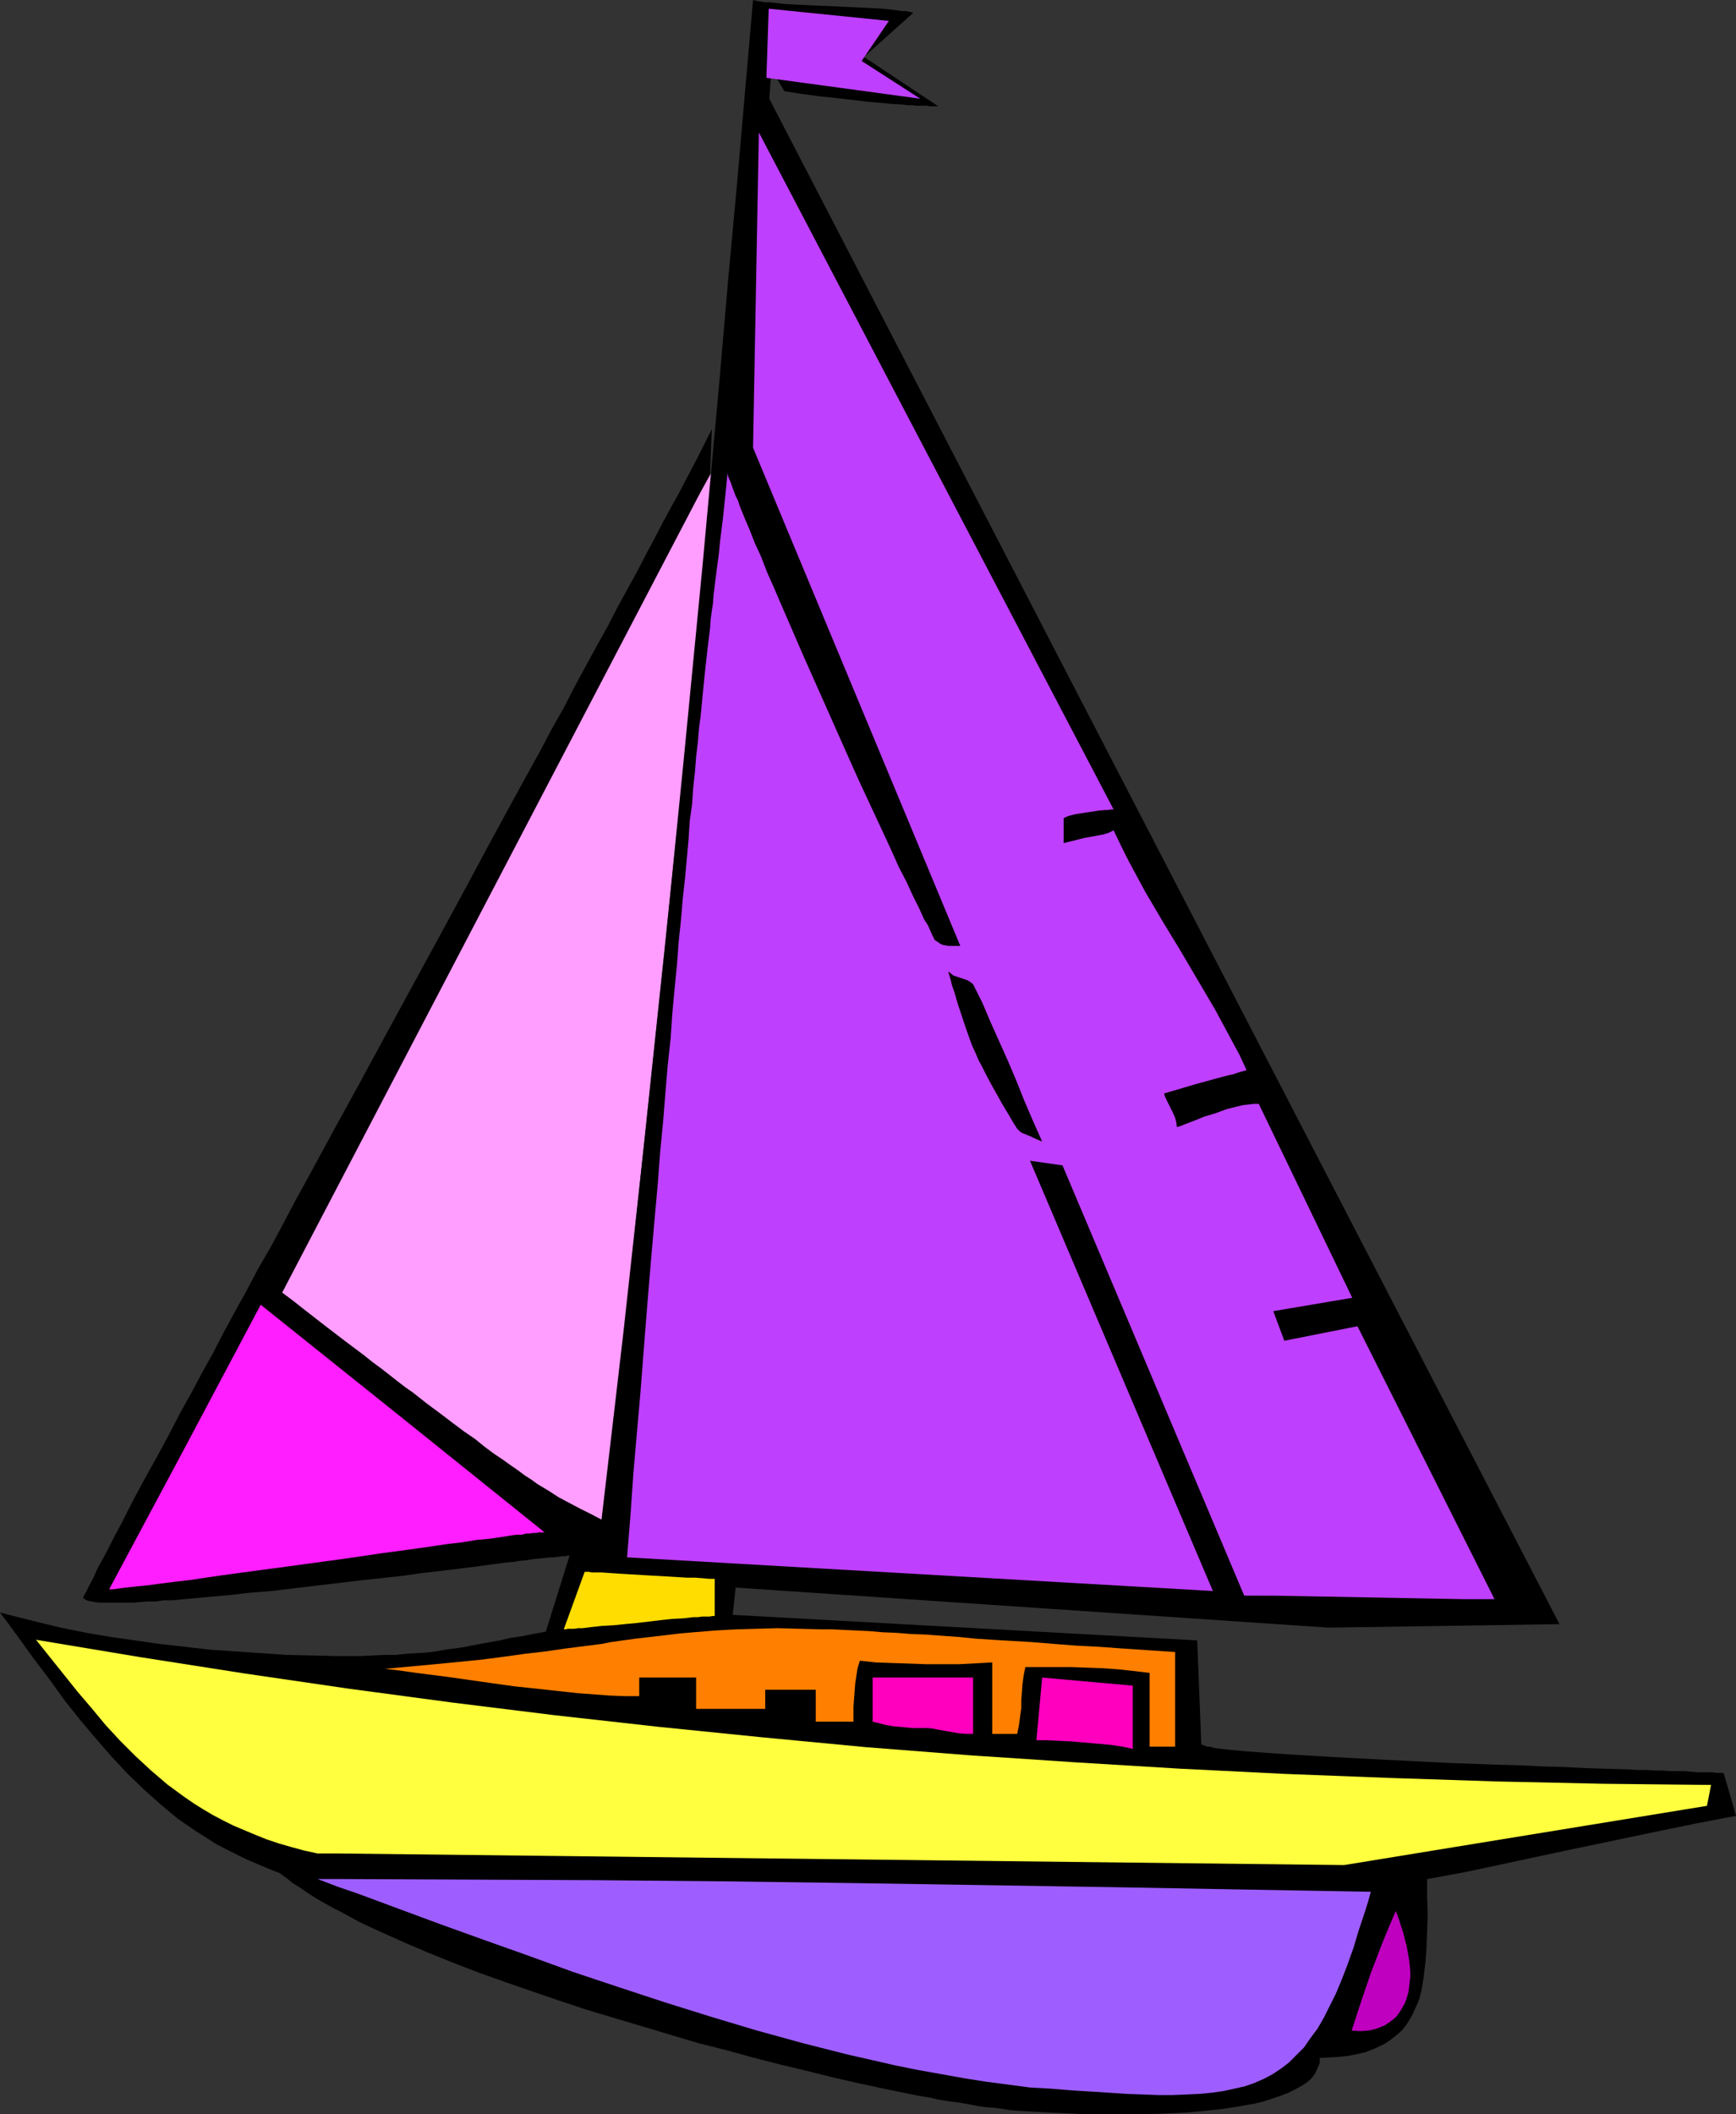
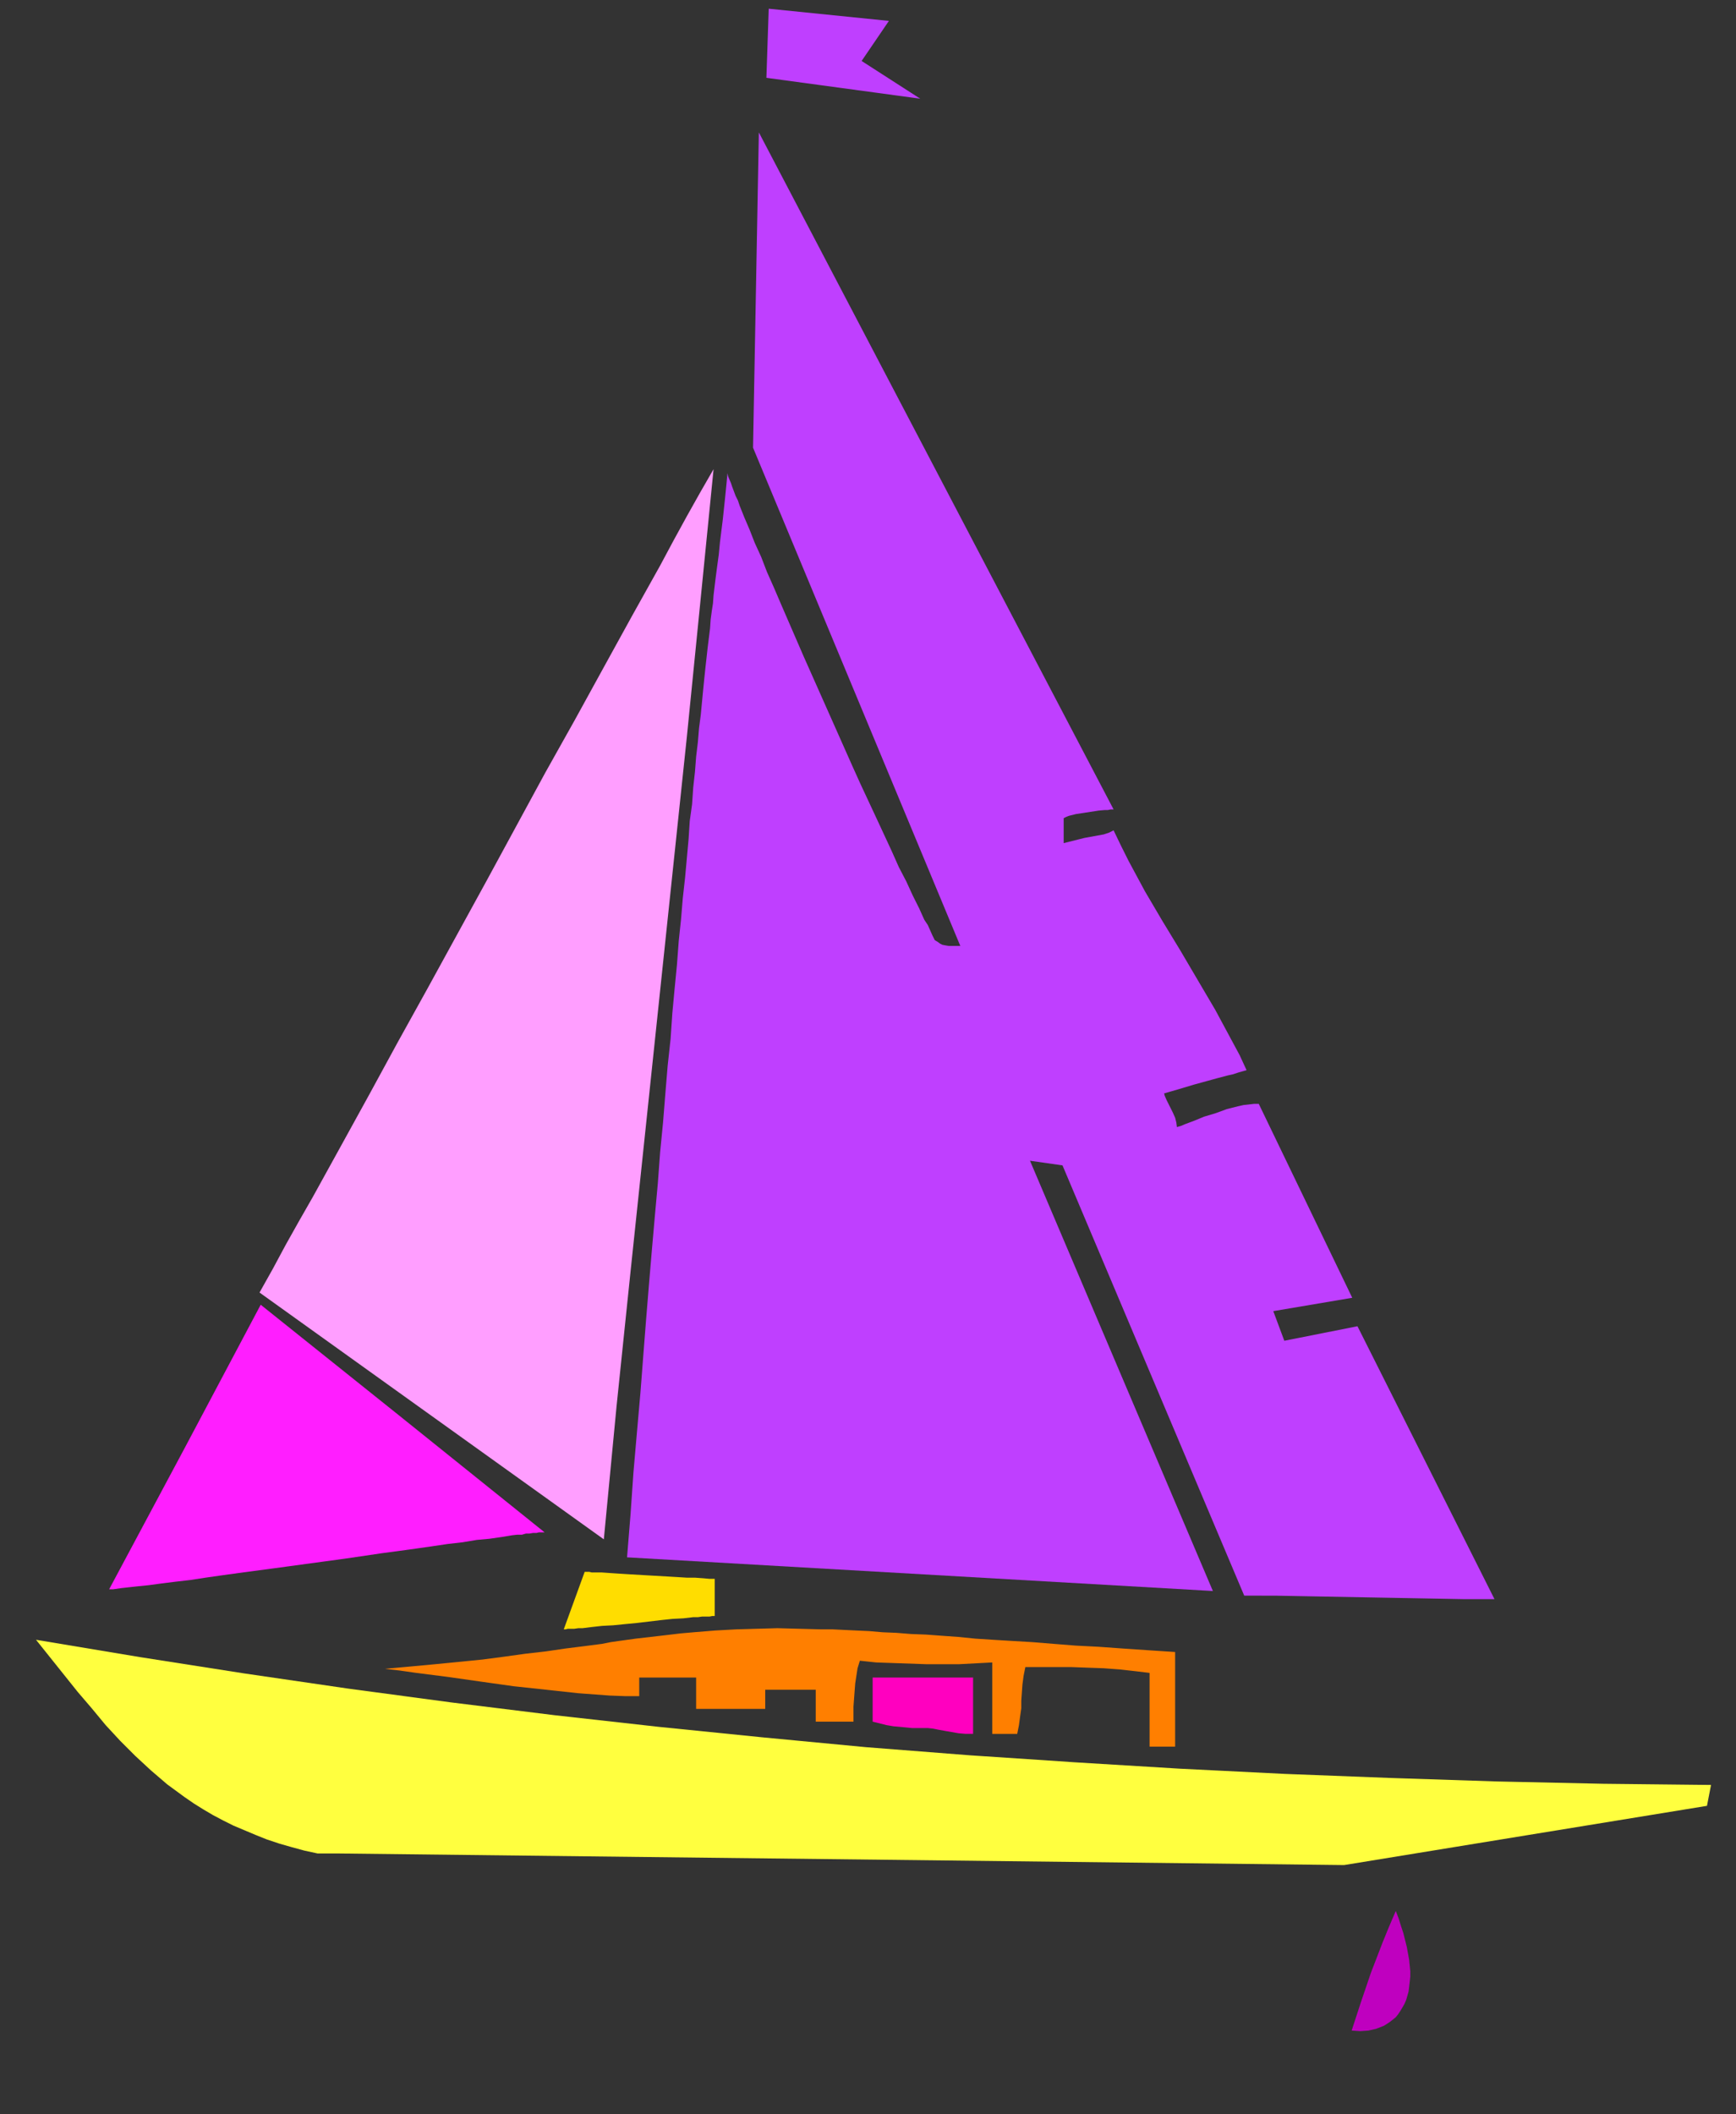
<svg xmlns="http://www.w3.org/2000/svg" xmlns:ns1="http://sodipodi.sourceforge.net/DTD/sodipodi-0.dtd" xmlns:ns2="http://www.inkscape.org/namespaces/inkscape" version="1.0" width="127.837mm" height="155.668mm" id="svg13" ns1:docname="Sailing 17.wmf">
  <rect width="100%" height="100%" fill="#333333" stroke="none" />
  <ns1:namedview id="namedview13" pagecolor="#ffffff" bordercolor="#000000" borderopacity="0.25" ns2:showpageshadow="2" ns2:pageopacity="0.0" ns2:pagecheckerboard="0" ns2:deskcolor="#d1d1d1" ns2:document-units="mm" />
  <defs id="defs1">
    <pattern id="WMFhbasepattern" patternUnits="userSpaceOnUse" width="6" height="6" x="0" y="0" />
  </defs>
  <path style="fill:#ff9eff;fill-opacity:1;fill-rule:evenodd;stroke:none" d="m 168.057,428.378 3.555,-37.166 3.878,-37.328 15.675,-148.825 3.717,-37.166 3.717,-37.328 -3.717,6.464 -3.717,6.625 -3.717,6.787 -3.717,6.948 -3.878,6.948 -3.878,6.948 -7.918,14.382 -8.08,14.705 -8.241,14.705 -16.321,30.056 -16.483,30.056 -8.241,14.866 -7.918,14.543 -7.918,14.382 -7.756,14.058 -3.878,6.787 -3.717,6.625 -3.555,6.625 -3.717,6.625 z" id="path1" />
-   <path style="fill:#000000;fill-opacity:1;fill-rule:evenodd;stroke:none" d="m 283.112,587.384 -2.101,-0.162 -1.939,-0.323 -2.262,-0.323 -2.262,-0.162 -2.424,-0.323 -2.424,-0.485 -2.747,-0.485 -2.747,-0.323 -2.909,-0.485 -2.909,-0.646 -2.909,-0.485 -3.232,-0.646 -6.302,-1.293 -6.787,-1.454 -7.11,-1.616 -7.11,-1.778 -7.433,-1.778 -7.595,-1.939 -7.595,-2.101 -7.756,-1.939 -15.675,-4.686 -15.675,-4.686 -7.756,-2.585 -7.595,-2.585 -7.433,-2.585 -7.272,-2.585 -7.11,-2.747 -6.787,-2.747 -6.464,-2.747 -6.141,-2.747 -5.979,-2.747 -2.747,-1.454 -2.585,-1.454 -2.585,-1.293 -2.585,-1.454 -2.262,-1.293 -2.262,-1.454 -2.101,-1.454 -2.101,-1.293 -1.778,-1.454 -1.778,-1.293 -3.232,-1.293 -3.07,-1.293 -3.07,-1.293 -5.817,-2.909 -2.747,-1.454 -2.747,-1.778 -2.585,-1.616 -2.585,-1.778 -2.585,-1.778 -4.848,-4.04 -4.686,-4.201 -4.525,-4.363 -4.363,-4.686 -4.363,-5.009 -4.363,-5.171 -4.363,-5.494 -4.201,-5.817 L 9.211,461.343 4.686,455.041 2.424,451.97 0,448.739 l 5.656,1.454 5.817,1.454 6.141,1.454 6.464,1.293 6.625,1.131 6.787,0.97 6.787,0.97 7.11,0.808 6.949,0.808 7.11,0.485 7.272,0.485 6.949,0.485 6.949,0.162 6.949,0.162 h 6.787 l 6.464,-0.323 h 3.393 l 3.07,-0.323 2.747,-0.162 2.747,-0.162 2.586,-0.323 2.586,-0.485 4.848,-0.646 2.424,-0.485 2.586,-0.485 2.586,-0.485 2.747,-0.485 2.747,-0.646 3.232,-0.485 3.232,-0.646 3.555,-0.646 6.625,-21.168 h -0.485 l -0.646,0.162 h -0.808 l -1.131,0.162 -1.131,0.162 h -1.293 l -1.293,0.162 -1.616,0.162 -1.778,0.162 -1.778,0.323 -1.939,0.162 -1.939,0.323 -2.101,0.162 -2.262,0.323 -4.848,0.646 -5.009,0.646 -2.586,0.323 -2.747,0.323 -5.656,0.646 -5.656,0.808 -5.979,0.646 -5.979,0.646 -12.281,1.454 -12.12,1.454 -5.979,0.485 -5.656,0.646 -5.494,0.485 -5.333,0.485 -5.009,0.485 h -2.424 l -2.262,0.323 h -2.262 l -2.101,0.162 -1.939,0.162 h -1.939 -1.778 -3.07 -1.454 -1.293 l -0.97,-0.162 -0.97,-0.162 -0.808,-0.162 -0.646,-0.162 -0.485,-0.323 -0.323,-0.162 -0.162,-0.323 0.808,-1.454 0.97,-1.939 1.131,-2.101 1.131,-2.585 1.454,-2.585 1.616,-3.07 1.616,-3.232 1.939,-3.555 1.939,-3.878 2.101,-4.04 2.262,-4.201 2.424,-4.363 2.585,-4.686 2.585,-4.848 2.585,-5.009 2.909,-5.171 2.909,-5.494 3.07,-5.494 2.909,-5.656 3.232,-5.979 3.232,-5.817 3.232,-6.14 3.555,-6.14 3.393,-6.302 3.393,-6.464 3.555,-6.464 7.11,-13.089 7.272,-13.25 7.272,-13.412 14.705,-26.986 7.272,-13.412 7.11,-13.25 6.949,-12.766 3.555,-6.464 3.393,-6.14 3.232,-6.14 3.393,-5.979 3.07,-5.979 3.07,-5.656 3.07,-5.656 3.07,-5.494 2.747,-5.333 2.747,-5.009 2.747,-5.009 2.424,-4.686 2.424,-4.525 2.262,-4.363 2.262,-4.201 2.101,-3.717 1.939,-3.717 1.778,-3.393 1.616,-3.07 1.454,-2.909 1.293,-2.585 1.131,-2.262 -0.485,12.443 -119.095,227.843 v 0 l 3.232,2.424 3.07,2.424 2.909,2.262 2.909,2.262 2.747,2.101 2.747,2.101 2.585,1.939 2.585,1.939 2.424,1.939 2.424,1.778 2.262,1.778 2.262,1.778 2.101,1.616 2.101,1.454 3.878,3.07 3.717,2.747 3.393,2.585 3.232,2.424 3.07,2.101 2.586,2.101 2.586,1.939 2.424,1.616 2.262,1.616 2.101,1.454 1.939,1.454 1.778,1.131 1.778,1.293 1.616,0.97 1.616,0.97 2.747,1.778 5.817,3.07 2.909,1.454 3.07,1.616 3.07,-26.178 3.07,-26.339 2.909,-26.501 2.909,-26.501 5.656,-53.325 5.333,-53.325 5.171,-53.325 2.424,-26.501 2.424,-26.501 2.262,-26.339 2.424,-26.178 2.262,-26.016 L 209.587,0 l 0.646,0.162 0.808,0.162 0.97,0.162 1.293,0.162 h 1.131 l 1.454,0.162 2.747,0.323 3.232,0.162 3.393,0.162 7.272,0.323 3.555,0.162 3.555,0.162 3.232,0.162 3.07,0.162 1.454,0.162 1.293,0.162 1.293,0.162 0.97,0.162 h 1.131 l 0.808,0.162 0.646,0.162 0.646,0.162 -13.735,12.281 20.684,13.735 h 0.162 v 0 h -0.162 -1.131 -0.485 -0.808 l -0.646,-0.162 h -0.97 -0.97 -1.131 l -1.131,-0.162 h -1.293 l -1.293,-0.162 -3.07,-0.162 -3.232,-0.323 -3.717,-0.323 -4.04,-0.485 -4.201,-0.485 -4.686,-0.485 -4.848,-0.646 -5.171,-0.808 -3.232,-5.494 35.712,5.494 -14.867,-8.403 10.504,-10.342 -30.703,-1.616 -1.616,22.461 219.929,424.5 -64.314,0.97 -164.987,-11.15 -0.808,7.595 129.275,7.11 1.131,28.763 0.162,0.162 0.162,0.162 0.485,0.162 0.808,0.323 h 0.808 l 0.97,0.323 1.131,0.162 1.454,0.162 1.454,0.162 1.616,0.162 1.778,0.162 1.778,0.162 2.101,0.162 2.101,0.162 2.262,0.162 2.424,0.162 2.424,0.162 2.585,0.162 5.333,0.323 5.656,0.323 5.979,0.323 6.141,0.323 6.464,0.323 12.928,0.646 13.251,0.485 6.464,0.162 6.464,0.323 6.141,0.162 5.979,0.323 5.817,0.162 5.494,0.162 2.586,0.162 h 2.424 l 2.424,0.162 h 2.262 l 2.262,0.162 h 2.101 1.939 l 1.778,0.162 1.616,0.162 h 1.616 1.454 1.131 l 1.131,0.162 h 0.808 0.808 l 0.485,0.162 3.393,11.796 -10.988,2.101 -10.988,2.262 -10.827,2.262 -10.827,2.262 -10.665,2.262 -10.504,2.262 -10.665,2.262 -10.504,1.939 v 5.009 l 0.162,4.686 -0.162,4.686 -0.162,4.525 -0.323,4.363 -0.485,4.04 -0.323,2.101 -0.323,1.778 -0.485,1.939 -0.646,1.616 -0.808,1.778 -0.646,1.454 -0.97,1.616 -0.97,1.454 -1.131,1.293 -1.293,1.131 -1.454,1.131 -1.616,1.131 -1.616,0.808 -1.778,0.808 -2.101,0.808 -2.101,0.485 -2.424,0.485 -2.586,0.323 -2.747,0.162 -2.909,0.162 v 1.454 l -0.646,1.454 -0.646,1.454 -0.97,1.293 -1.293,1.131 -1.454,0.97 -1.778,0.97 -1.939,0.97 -2.101,0.808 -2.424,0.808 -2.424,0.808 -2.747,0.646 -2.747,0.485 -2.909,0.485 -3.07,0.485 -3.232,0.323 -3.232,0.323 -3.393,0.323 -6.787,0.323 -6.949,0.162 h -7.11 -6.949 l -6.787,-0.323 -3.393,-0.162 -3.232,-0.162 -3.07,-0.162 z" id="path2" />
  <path style="fill:#ff7f00;fill-opacity:1;fill-rule:evenodd;stroke:none" d="m 107.137,464.413 7.11,-0.646 6.949,-0.646 6.625,-0.646 6.464,-0.646 6.141,-0.808 5.817,-0.808 5.656,-0.646 5.494,-0.808 5.171,-0.646 5.009,-0.646 2.424,-0.485 2.262,-0.323 4.686,-0.646 4.201,-0.485 4.201,-0.485 4.04,-0.485 3.717,-0.323 5.979,-0.485 5.817,-0.323 5.817,-0.162 5.656,-0.162 5.979,0.162 6.141,0.162 h 3.232 l 3.232,0.162 3.393,0.162 3.555,0.162 3.717,0.323 3.878,0.162 4.04,0.323 4.201,0.162 4.363,0.323 4.525,0.323 4.848,0.485 5.009,0.323 5.333,0.323 5.494,0.323 5.979,0.485 6.141,0.485 6.302,0.323 6.787,0.485 7.11,0.485 7.433,0.485 v 26.339 h -7.11 v -20.522 l -4.04,-0.485 -4.363,-0.485 -4.363,-0.323 -4.525,-0.162 -4.363,-0.162 h -4.525 -8.403 l -0.485,2.424 -0.323,2.424 -0.323,4.525 v 2.101 l -0.323,2.262 -0.323,2.424 -0.485,2.424 h -6.949 v -19.876 l -9.211,0.485 h -9.211 l -9.211,-0.323 -4.686,-0.162 -4.525,-0.485 -0.646,2.101 -0.323,2.101 -0.323,2.101 -0.162,2.101 -0.323,4.363 v 4.201 h -10.504 v -8.888 h -14.059 v 5.333 h -19.23 v -8.726 h -15.836 v 5.171 h -4.04 l -4.201,-0.162 -4.363,-0.323 -4.363,-0.323 -8.888,-0.97 -9.049,-0.97 -9.211,-1.293 -9.049,-1.293 -8.888,-1.131 -4.525,-0.646 z" id="path3" />
-   <path style="fill:#9e5eff;fill-opacity:1;fill-rule:evenodd;stroke:none" d="m 88.392,522.909 h 5.171 l 36.197,0.162 36.035,0.162 35.874,0.323 35.874,0.485 71.909,1.131 35.874,0.646 36.197,0.646 -0.808,2.909 -0.808,2.585 -1.778,5.333 -1.454,4.848 -1.616,4.525 -1.616,4.201 -1.616,3.878 -1.778,3.555 -1.616,3.232 -1.778,3.07 -1.939,2.585 -1.778,2.585 -2.101,2.101 -2.101,2.101 -2.101,1.616 -2.424,1.616 -2.424,1.293 -2.586,1.131 -2.747,0.97 -2.909,0.646 -2.909,0.646 -3.393,0.485 -3.393,0.323 -3.555,0.162 -3.878,0.162 h -4.04 l -4.363,-0.162 -4.525,-0.162 -4.848,-0.323 -5.009,-0.323 -5.333,-0.323 -5.817,-0.485 -5.817,-0.323 -6.141,-0.808 -6.141,-0.808 -6.141,-0.97 -6.302,-1.131 -6.302,-1.131 -6.464,-1.293 -6.302,-1.454 -6.464,-1.454 -12.766,-3.232 -12.928,-3.555 -12.927,-3.878 -12.928,-4.04 -12.766,-4.201 -12.604,-4.201 -12.443,-4.525 -12.281,-4.363 -12.12,-4.363 -11.796,-4.363 -5.656,-2.101 -5.656,-2.101 -5.656,-1.939 z" id="path4" />
  <path style="fill:#ffff3f;fill-opacity:1;fill-rule:evenodd;stroke:none" d="m 88.392,515.799 -3.717,-0.808 -3.555,-0.97 -3.393,-0.97 -3.393,-1.131 -3.232,-1.293 -3.07,-1.293 -3.07,-1.293 -2.909,-1.454 -2.747,-1.454 -2.747,-1.616 -2.585,-1.616 -2.585,-1.778 -2.424,-1.778 -2.424,-1.778 -4.525,-3.878 -4.363,-4.04 -4.201,-4.201 -4.04,-4.363 -3.878,-4.686 -3.878,-4.525 -3.878,-4.848 -3.878,-4.848 -3.878,-4.848 14.543,2.424 14.543,2.424 28.925,4.525 28.764,4.201 28.925,3.878 28.764,3.555 28.925,3.232 28.764,2.909 28.925,2.747 28.925,2.262 29.087,1.939 29.248,1.778 29.248,1.454 29.41,1.131 29.572,0.97 29.733,0.646 29.895,0.323 v 0 l -1.131,5.817 -100.996,16.482 -280.527,-3.232 z" id="path5" />
  <path style="fill:#bf00bf;fill-opacity:1;fill-rule:evenodd;stroke:none" d="m 376.19,565.084 2.586,-7.918 2.747,-8.08 1.616,-4.201 1.616,-4.201 1.778,-4.363 1.939,-4.525 0.808,2.101 0.646,2.101 0.646,1.939 0.485,1.939 0.485,1.939 0.323,1.778 0.323,1.778 0.162,1.616 0.162,1.616 v 1.454 l -0.162,1.454 -0.162,1.454 -0.162,1.293 -0.323,1.131 -0.323,1.131 -0.485,1.131 -0.646,1.131 -0.485,0.808 -0.646,0.97 -0.646,0.808 -0.808,0.646 -0.808,0.646 -0.97,0.646 -0.808,0.485 -2.101,0.808 -2.101,0.485 -2.262,0.162 z" id="path6" />
-   <path style="fill:#ff00bf;fill-opacity:1;fill-rule:evenodd;stroke:none" d="m 288.445,484.289 1.616,-17.452 25.209,2.262 v 17.613 l -1.293,-0.323 -1.616,-0.323 -3.232,-0.485 -3.555,-0.323 -3.717,-0.323 -3.717,-0.323 -3.555,-0.162 -3.393,-0.162 z" id="path7" />
  <path style="fill:#ff00bf;fill-opacity:1;fill-rule:evenodd;stroke:none" d="m 256.772,480.895 h -2.909 l -1.616,-0.162 -1.778,-0.162 -1.778,-0.162 -1.939,-0.323 -1.939,-0.485 -1.939,-0.485 v -12.281 h 27.956 v 15.674 h -2.101 l -1.939,-0.162 -3.717,-0.646 -1.778,-0.323 -1.616,-0.323 -1.454,-0.162 z" id="path8" />
  <path style="fill:#ff1eff;fill-opacity:1;fill-rule:evenodd;stroke:none" d="m 30.38,442.275 21.169,-39.59 21.007,-39.59 39.59,31.672 39.429,31.672 h -0.485 -0.485 -0.646 l -0.646,0.162 h -0.97 l -0.97,0.162 h -0.97 l -1.131,0.323 h -1.293 l -1.454,0.162 -2.909,0.485 -3.393,0.485 -3.555,0.323 -3.878,0.646 -4.201,0.485 -4.363,0.646 -4.525,0.646 -4.686,0.646 -4.848,0.646 -9.857,1.454 -20.199,2.747 -4.848,0.646 -4.848,0.646 -4.686,0.646 -4.525,0.646 -4.201,0.646 -4.201,0.485 -3.878,0.485 -3.555,0.485 -3.232,0.323 -2.909,0.323 -1.454,0.162 -1.131,0.162 -1.131,0.162 z" id="path9" />
  <path style="fill:#ffdd00;fill-opacity:1;fill-rule:evenodd;stroke:none" d="m 156.907,453.425 5.817,-15.998 h 1.293 l 0.646,0.162 h 0.808 1.939 l 2.262,0.162 2.424,0.162 2.586,0.162 5.494,0.323 5.656,0.323 2.747,0.162 2.586,0.162 h 2.262 l 2.262,0.162 1.778,0.162 h 1.454 v 10.342 h -0.646 l -0.808,0.162 h -0.97 -1.131 l -1.131,0.162 h -1.293 l -2.747,0.323 -3.07,0.162 -3.07,0.323 -6.787,0.808 -3.393,0.323 -3.232,0.323 -3.07,0.162 -2.909,0.323 -2.586,0.323 h -1.131 l -1.131,0.162 h -0.97 -0.808 l -0.646,0.162 z" id="path10" />
  <path style="fill:#bf3fff;fill-opacity:1;fill-rule:evenodd;stroke:none" d="m 346.295,444.052 -50.579,-119.739 -9.049,-1.293 50.902,119.739 -163.048,-9.372 0.485,-5.979 0.485,-5.979 0.808,-11.635 0.97,-11.15 0.97,-10.988 0.808,-10.503 0.808,-10.342 0.808,-9.857 0.808,-9.534 0.808,-9.211 0.808,-8.888 0.646,-8.726 0.808,-8.241 0.646,-8.08 0.646,-7.756 0.808,-7.433 0.485,-7.11 0.646,-6.948 0.646,-6.625 0.485,-6.464 0.646,-6.14 0.485,-5.817 0.646,-5.817 0.485,-5.333 0.485,-5.332 0.323,-5.009 0.646,-4.686 0.323,-4.686 0.485,-4.363 0.323,-4.201 0.485,-4.04 0.323,-3.878 0.485,-3.717 0.323,-3.393 0.323,-3.393 0.323,-3.232 0.323,-3.07 0.323,-2.909 0.323,-2.909 0.323,-2.585 0.323,-2.585 0.162,-2.424 0.323,-2.424 0.323,-2.101 0.162,-2.262 0.485,-4.04 0.485,-3.717 0.485,-3.555 0.323,-3.393 0.808,-6.464 0.646,-6.14 0.323,-3.232 0.323,-3.393 0.162,0.808 0.323,0.808 0.485,1.131 0.323,0.97 0.485,1.293 0.485,1.293 0.646,1.293 0.485,1.454 1.293,3.232 1.454,3.393 1.454,3.717 1.778,3.878 1.616,4.201 1.939,4.363 1.939,4.525 2.101,4.848 2.101,4.848 2.101,4.848 4.525,10.18 9.049,20.36 2.262,5.009 2.262,4.848 2.262,4.848 2.101,4.525 2.101,4.525 1.939,4.363 2.101,4.04 1.778,3.878 1.778,3.555 1.454,3.232 0.97,1.454 0.646,1.454 0.646,1.454 0.646,1.293 0.808,0.485 0.646,0.485 0.646,0.323 0.808,0.162 0.97,0.162 h 0.97 2.262 L 209.587,124.587 211.203,36.843 309.937,225.258 h -0.808 l -0.808,0.162 h -0.808 l -1.778,0.162 -2.101,0.323 -2.101,0.323 -2.101,0.323 -1.939,0.485 -0.808,0.323 -0.646,0.323 v 6.948 l 1.939,-0.485 1.939,-0.485 1.939,-0.485 1.778,-0.323 1.778,-0.323 1.778,-0.323 1.454,-0.485 1.293,-0.646 2.101,4.363 2.101,4.201 4.525,8.403 4.848,8.241 5.009,8.241 4.848,8.241 4.848,8.241 4.525,8.403 2.262,4.201 1.939,4.201 -1.131,0.323 -1.131,0.323 -1.454,0.485 -1.454,0.323 -3.07,0.808 -6.464,1.778 -3.232,0.97 -2.747,0.808 -1.131,0.323 -1.131,0.323 0.162,0.646 0.485,1.131 0.485,0.97 0.646,1.293 0.646,1.293 0.646,1.454 0.323,1.293 0.162,1.293 1.131,-0.323 1.131,-0.485 1.293,-0.485 1.293,-0.485 2.747,-1.131 3.232,-0.97 3.07,-1.131 3.232,-0.808 1.454,-0.323 1.454,-0.162 1.454,-0.162 h 1.293 l 26.017,53.971 -21.977,3.717 3.07,8.241 20.361,-4.04 38.136,75.948 h -8.564 l -8.726,-0.162 -17.614,-0.323 -17.452,-0.323 -8.726,-0.162 z" id="path11" />
-   <path style="fill:#000000;fill-opacity:1;fill-rule:evenodd;stroke:none" d="m 283.112,314.133 -1.131,-1.778 -1.131,-1.939 -0.97,-1.616 -0.97,-1.616 -0.808,-1.454 -0.808,-1.454 -1.454,-2.585 -1.293,-2.424 -1.131,-2.262 -1.131,-2.101 -0.808,-1.939 -0.97,-2.101 -0.808,-2.262 -0.808,-2.262 -0.808,-2.424 -0.97,-2.909 -0.485,-1.454 -0.485,-1.616 -0.485,-1.778 -0.646,-1.778 -0.485,-1.939 -0.646,-2.101 0.646,0.485 0.808,0.646 3.878,1.293 0.808,0.485 0.808,0.646 2.586,5.171 2.262,5.333 4.848,10.827 2.262,5.333 2.262,5.656 2.424,5.656 2.586,5.817 -1.131,-0.485 -1.131,-0.485 -0.97,-0.485 -0.808,-0.323 -1.616,-0.646 -0.646,-0.485 z" id="path12" />
  <path style="fill:#bf3fff;fill-opacity:1;fill-rule:evenodd;stroke:none" d="M 213.95,2.424 247.4,5.817 239.805,16.967 256.126,27.47 213.304,21.653 Z" id="path13" />
</svg>